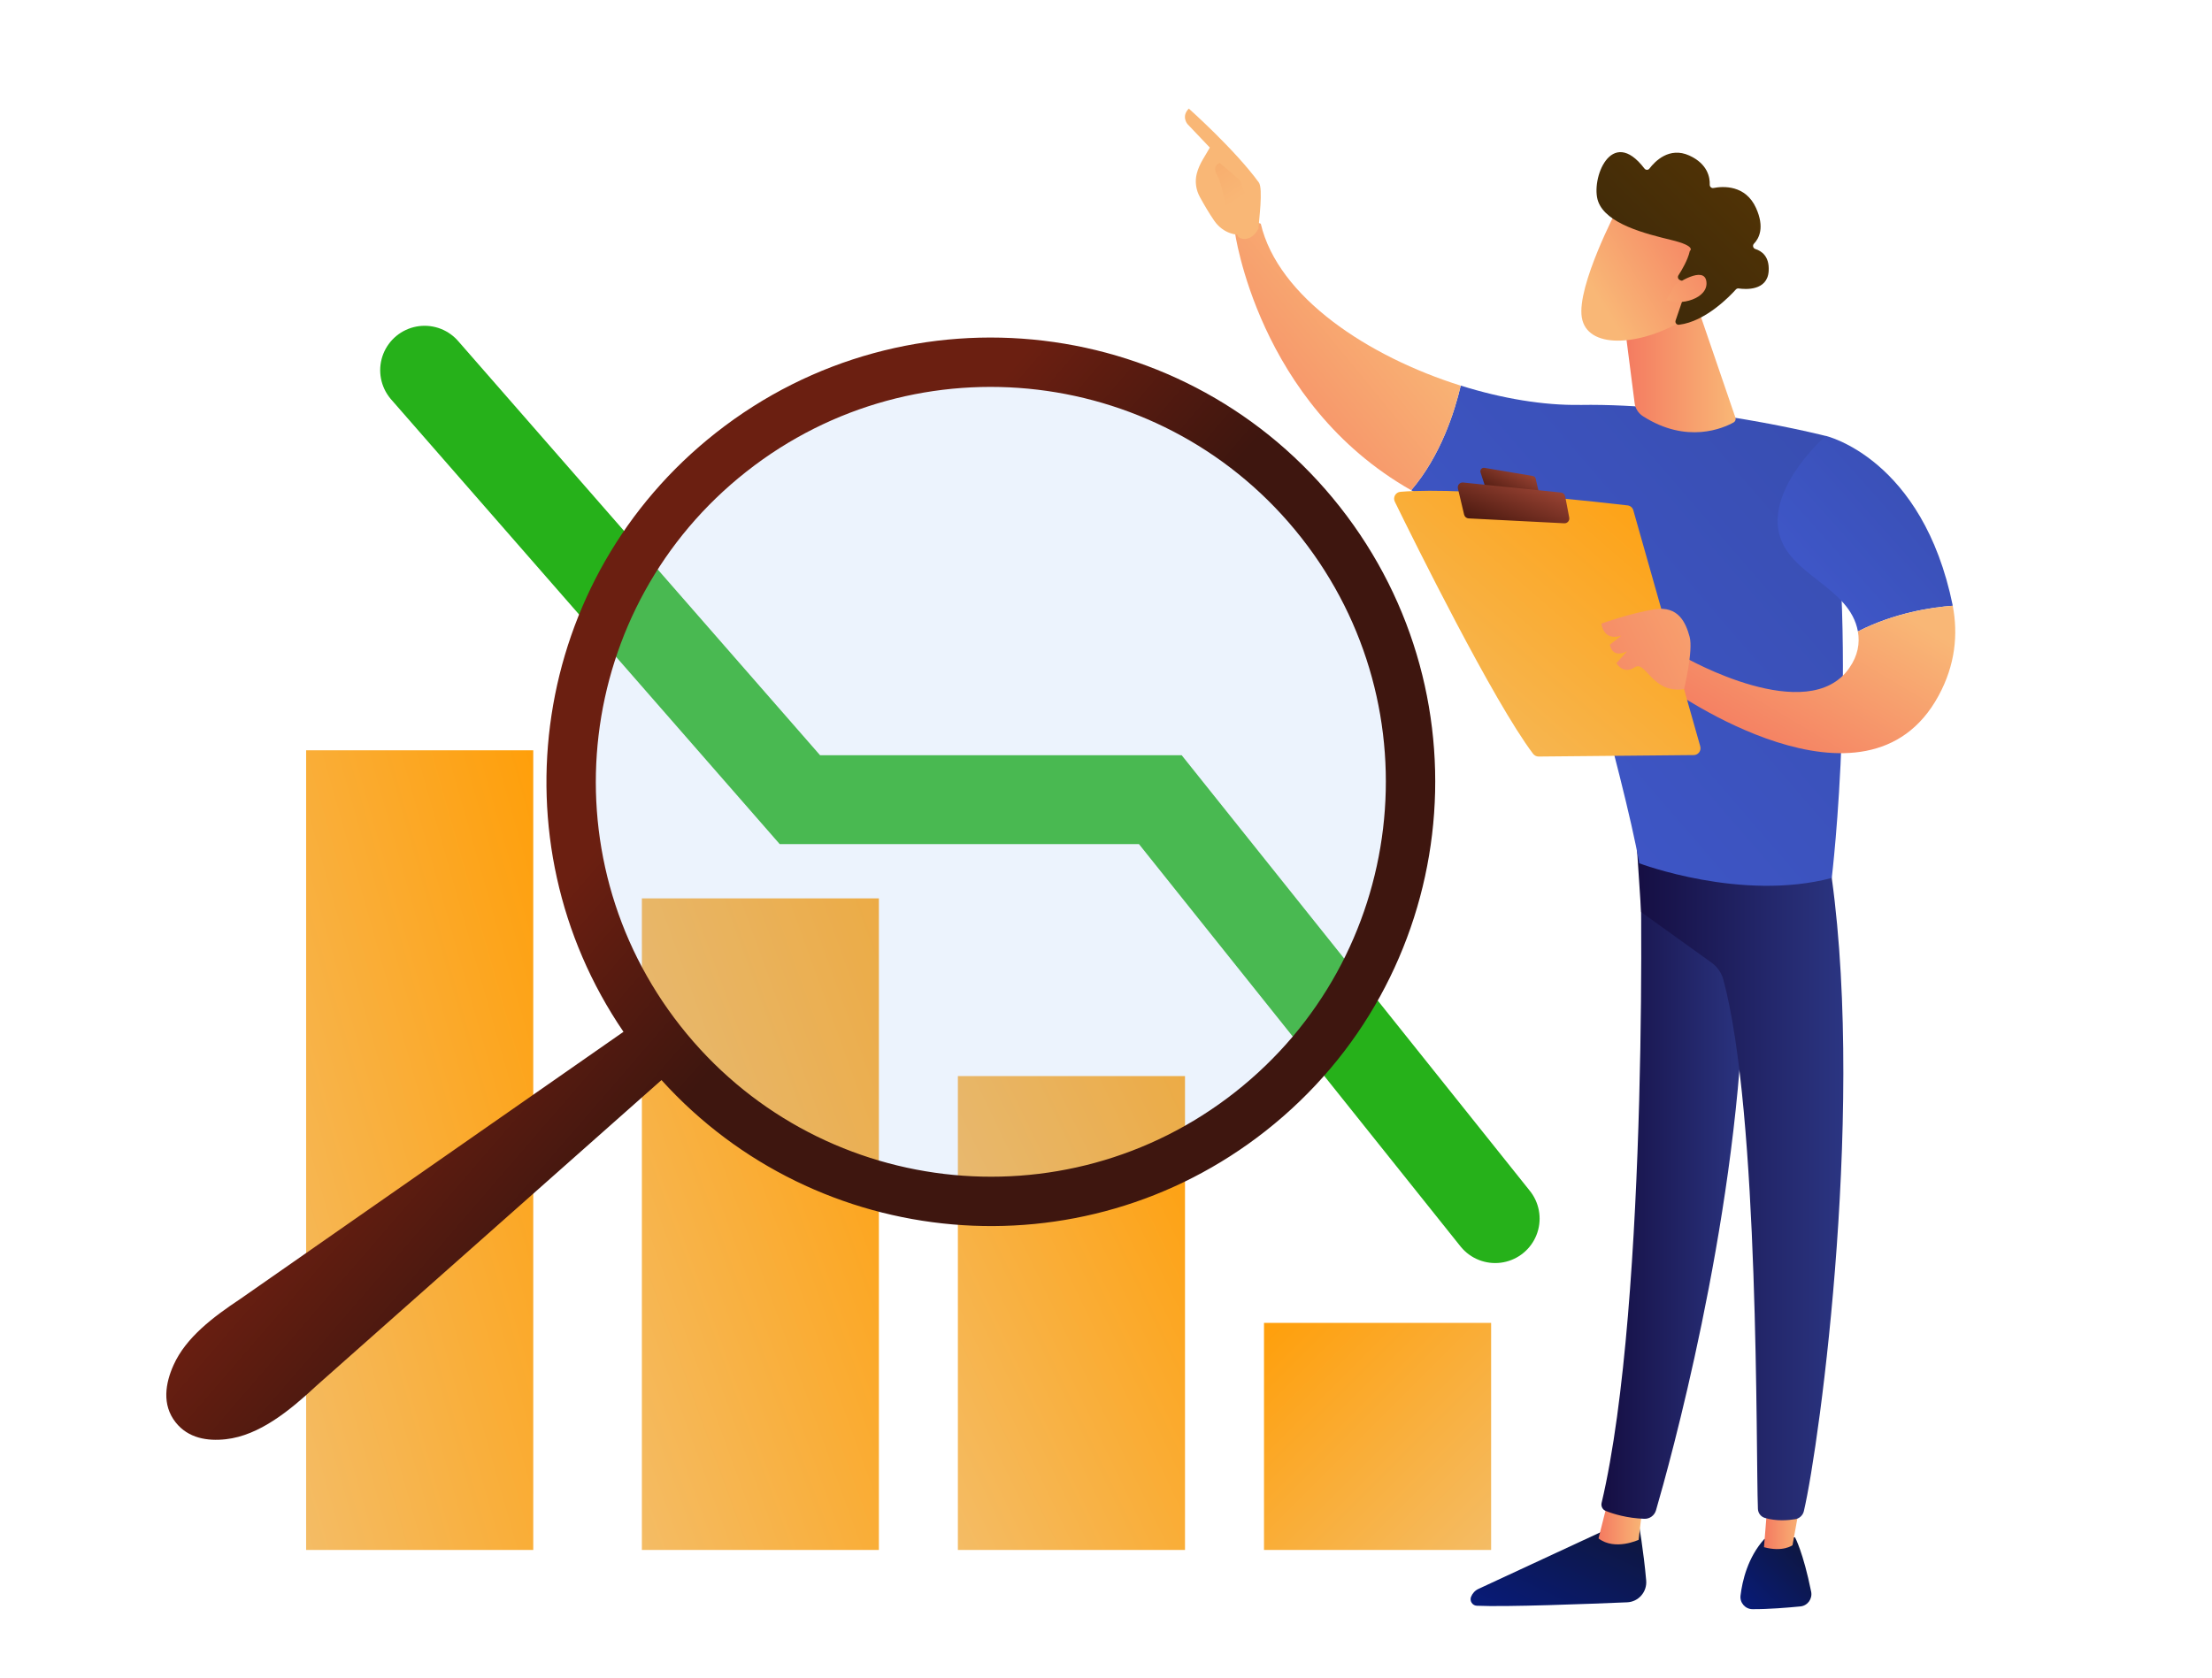
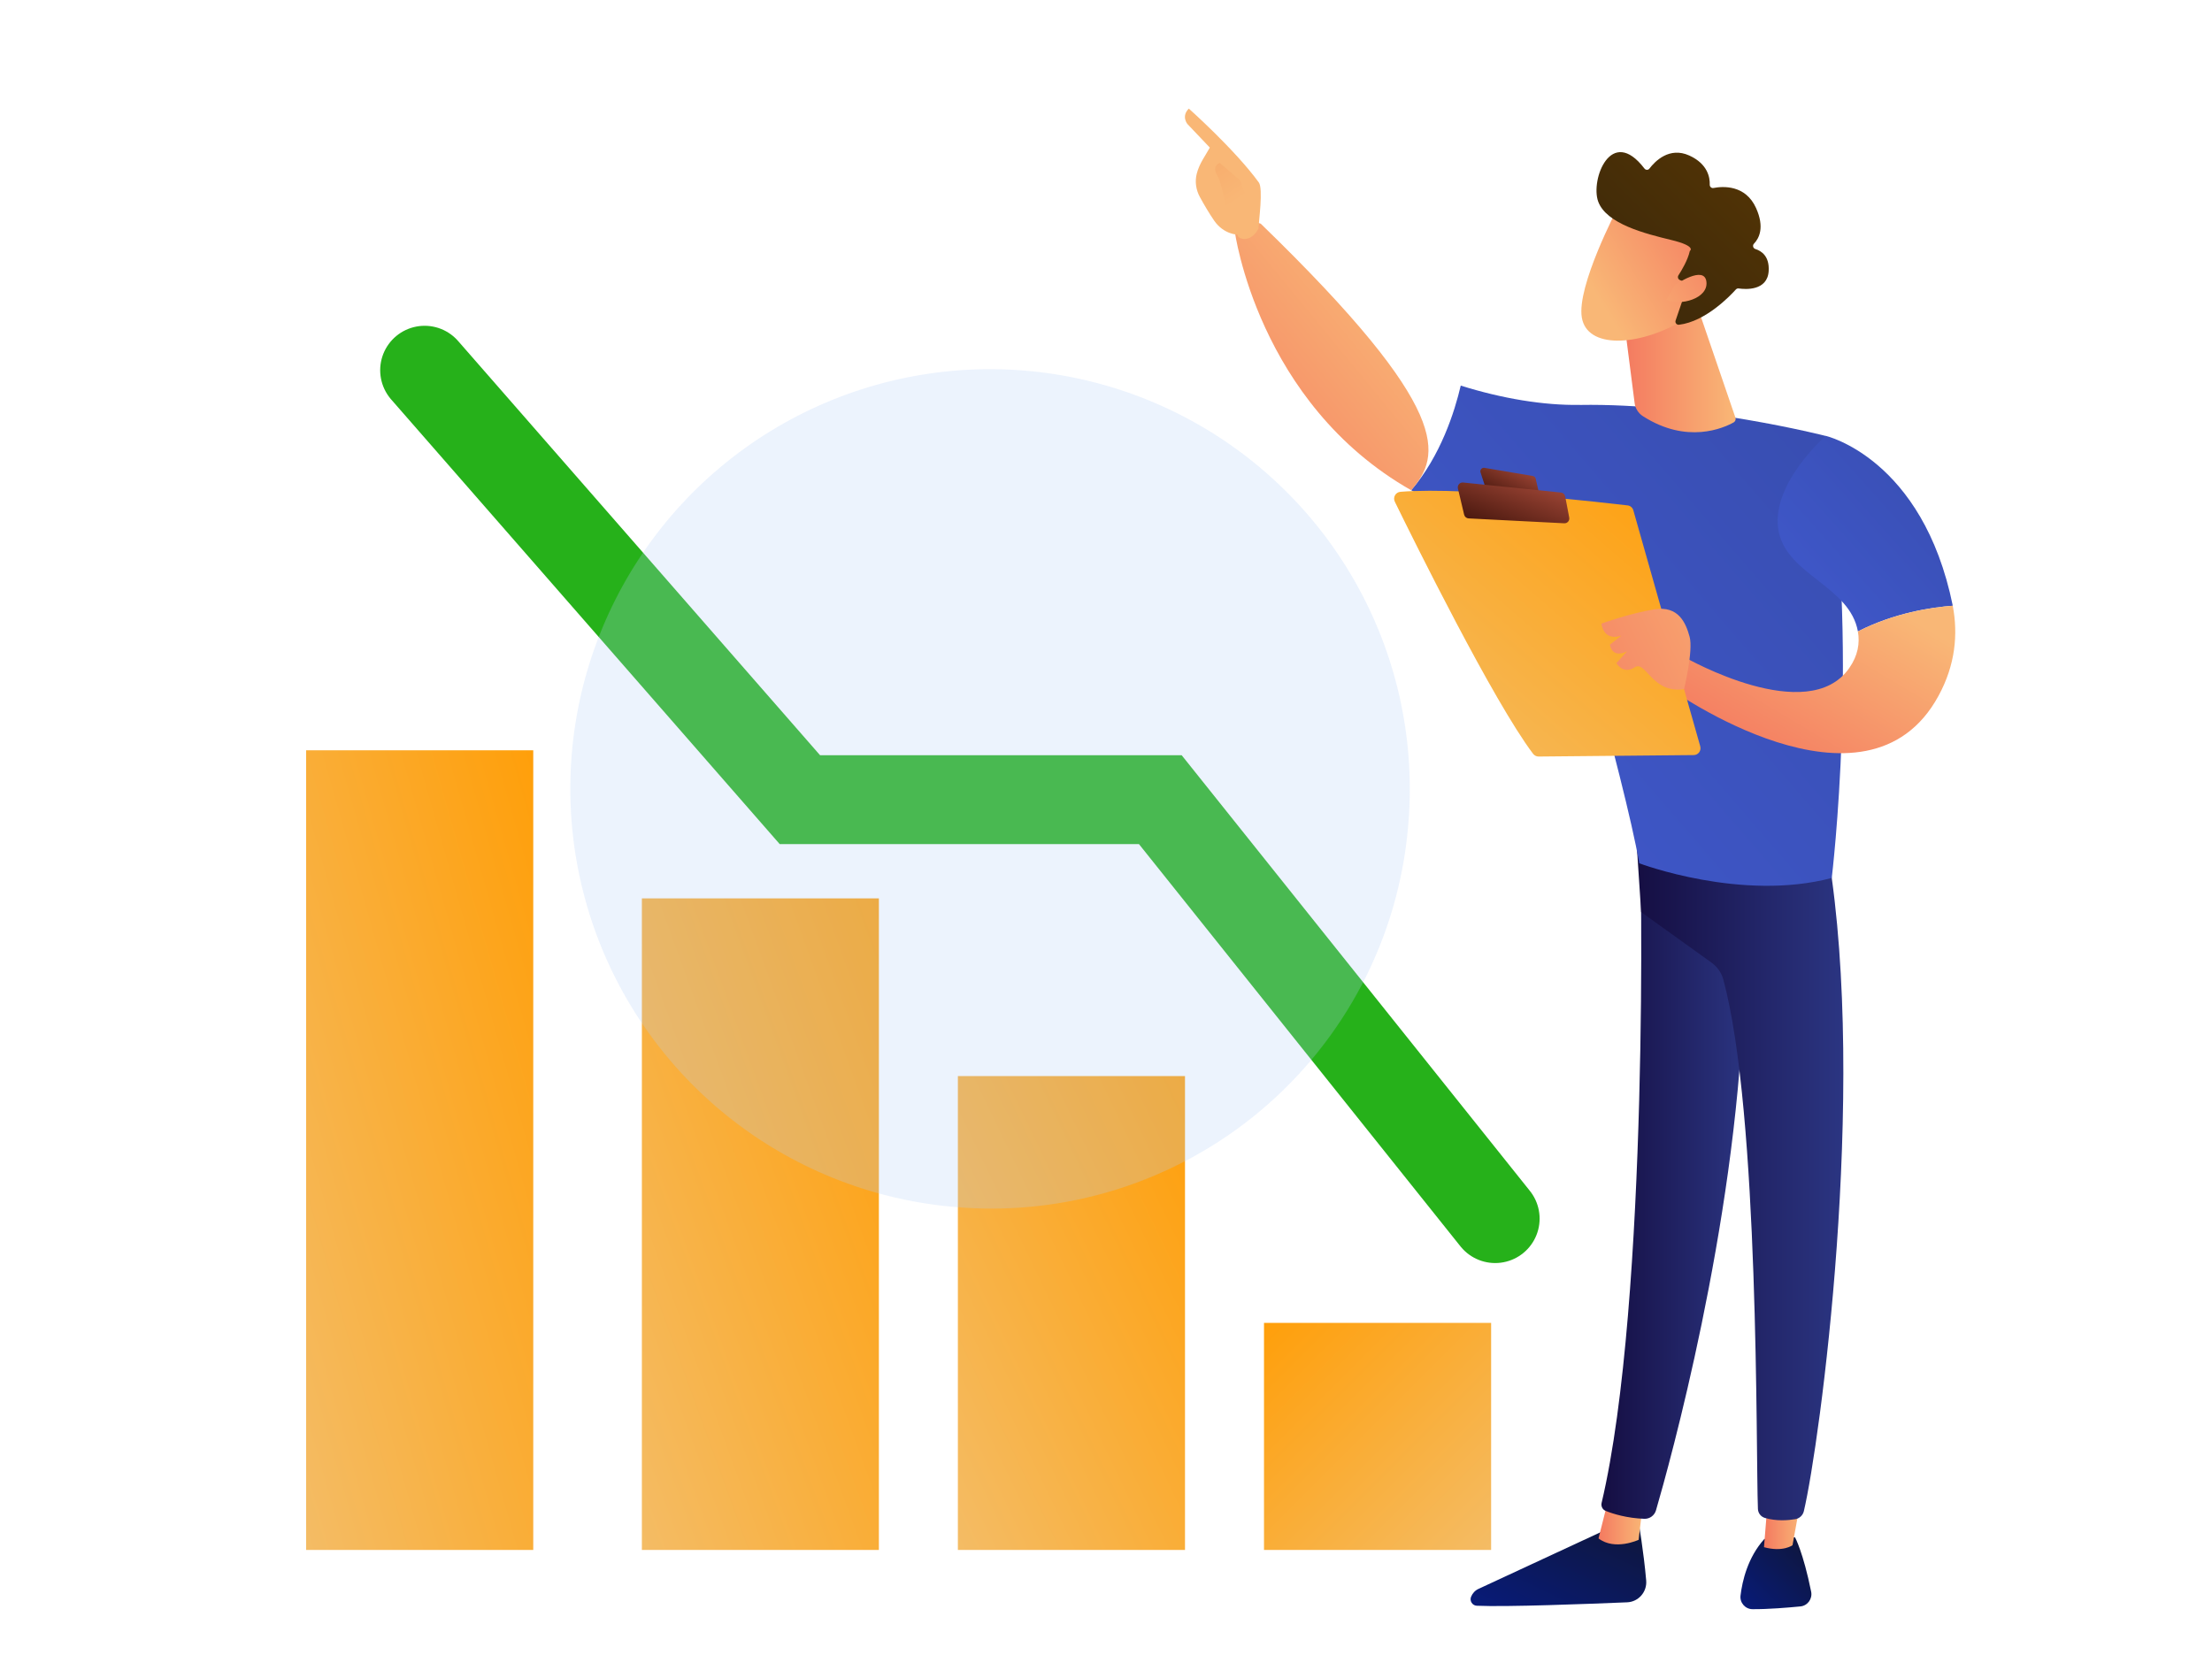
<svg xmlns="http://www.w3.org/2000/svg" width="224" height="170" fill="none">
  <rect width="100%" height="100%" fill="#808080" stroke="none" />
  <g clip-path="url(#clip0_19955_114439)">
    <rect width="224" height="170" fill="white" />
    <rect x="128" y="134" width="23" height="23" fill="url(#paint0_linear_19955_114439)" />
    <rect width="23" height="48" transform="matrix(-1 0 0 1 120 109)" fill="url(#paint1_linear_19955_114439)" />
    <rect width="24" height="66" transform="matrix(-1 0 0 1 89 91)" fill="url(#paint2_linear_19955_114439)" />
    <path d="M151.41 123.439L117.5 81L81 81L43 37.5" stroke="#26B11A" stroke-width="9" stroke-linecap="round" />
    <rect width="23" height="81" transform="matrix(-1 0 0 1 54 76)" fill="url(#paint3_linear_19955_114439)" />
    <g opacity="0.5">
      <path opacity="0.5" d="M96.529 122.243C88.155 121.504 80.187 118.297 73.634 113.029C67.081 107.761 62.237 100.669 59.714 92.648C57.191 84.628 57.104 76.04 59.462 67.971C61.82 59.902 66.518 52.714 72.962 47.316C79.406 41.917 87.306 38.552 95.663 37.645C104.021 36.737 112.46 38.329 119.914 42.219C127.368 46.108 133.502 52.121 137.54 59.496C141.577 66.871 143.337 75.277 142.598 83.651C142.128 89.219 140.561 94.638 137.987 99.596C135.413 104.555 131.883 108.955 127.601 112.542C123.318 116.13 118.368 118.834 113.035 120.499C107.702 122.164 102.093 122.757 96.529 122.243Z" fill="#B3CFF9" />
    </g>
-     <path fill-rule="evenodd" clip-rule="evenodd" d="M75.599 47.761C58.239 61.424 55.243 86.573 68.907 103.932C82.57 121.291 107.719 124.287 125.078 110.624C142.437 96.961 145.433 71.812 131.77 54.453C118.107 37.093 92.958 34.097 75.599 47.761ZM63.138 104.516C49.919 85.139 53.798 58.557 72.506 43.832C92.035 28.461 120.328 31.831 135.699 51.36C151.07 70.889 147.7 99.182 128.171 114.553C109.463 129.278 82.715 126.804 66.985 109.404L32.072 140.342C29.362 142.865 26.281 145.402 22.871 145.785C21.013 145.993 19.059 145.693 17.782 144.071C16.376 142.284 16.749 140.109 17.578 138.265C18.839 135.459 21.611 133.388 24.328 131.578L63.138 104.516Z" fill="url(#paint4_linear_19955_114439)" />
    <g clip-path="url(#clip1_19955_114439)">
      <path d="M165.927 154.156C165.927 154.156 166.448 157.143 166.703 160.097C166.802 161.251 165.921 162.257 164.774 162.304C160.875 162.468 152.539 162.789 149.547 162.652C149.098 162.631 148.801 162.167 148.968 161.746C149.109 161.393 149.375 161.103 149.719 160.945L163.492 154.551L165.921 154.156H165.927Z" fill="url(#paint5_linear_19955_114439)" />
      <path d="M166.354 152.403L165.937 155.974C165.937 155.974 163.523 157.106 161.876 155.831L162.877 151.85L166.359 152.403H166.354Z" fill="url(#paint6_linear_19955_114439)" />
      <path d="M166.042 85.227C166.224 86.16 167.017 131.787 162.189 152.234C162.111 152.566 162.278 152.913 162.591 153.04C163.331 153.345 164.78 153.788 166.522 153.846C167.059 153.861 167.543 153.509 167.695 152.987C169.076 148.242 175.686 124.472 176.552 101.766C177.516 76.395 176.552 100.902 176.552 100.902L175.989 85.217H166.047L166.042 85.227Z" fill="url(#paint7_linear_19955_114439)" />
      <path d="M181.771 155.715C181.771 155.715 182.6 157.221 183.408 161.229C183.554 161.951 183.054 162.646 182.324 162.72C181.036 162.846 179.055 163.01 177.47 162.999C176.741 162.999 176.167 162.351 176.256 161.619C176.433 160.155 176.98 157.758 178.669 155.889L181.771 155.72V155.715Z" fill="url(#paint8_linear_19955_114439)" />
      <path d="M182.5 151.117L181.52 156.521C181.52 156.521 180.55 157.248 178.632 156.721L179.101 150.906L182.5 151.117Z" fill="url(#paint9_linear_19955_114439)" />
      <path d="M185.149 86.628C189.095 110.703 184.294 146.129 182.672 153.06C182.573 153.487 182.234 153.808 181.807 153.882C181.082 154.003 179.894 154.103 178.721 153.756C178.314 153.634 178.033 153.266 178.017 152.844C177.798 147.24 178.189 112.826 174.514 99.226C174.326 98.536 173.909 97.936 173.335 97.52L166.193 92.39L165.646 84.1L185.154 86.623L185.149 86.628Z" fill="url(#paint10_linear_19955_114439)" />
      <path d="M159.991 41.018C171.825 40.818 184.879 44.157 184.879 44.157C188.409 64.951 185.494 88.932 185.494 88.932C176.335 91.36 166.002 87.446 166.002 87.446C164.48 78.756 157.374 54.296 157.374 54.296C151.593 53.569 146.833 51.884 142.908 49.656C145.9 46.153 147.308 41.692 147.923 39.059C152.104 40.37 156.337 41.076 159.986 41.013L159.991 41.018Z" fill="url(#paint11_linear_19955_114439)" />
-       <path d="M125.041 23.41C126.204 21.993 127.674 22.662 127.674 22.662C129.415 30.093 138.543 36.119 147.922 39.063C147.307 41.697 145.899 46.158 142.907 49.66C127.34 40.817 125.036 23.41 125.036 23.41H125.041Z" fill="url(#paint12_linear_19955_114439)" />
+       <path d="M125.041 23.41C126.204 21.993 127.674 22.662 127.674 22.662C147.307 41.697 145.899 46.158 142.907 49.66C127.34 40.817 125.036 23.41 125.036 23.41H125.041Z" fill="url(#paint12_linear_19955_114439)" />
      <path d="M125.324 23.767C125.204 24.157 126.611 24.752 127.44 23.156C127.471 22.392 127.93 19.111 127.477 18.484C125.063 15.161 120.387 11 120.387 11C119.594 11.79 120.246 12.564 120.246 12.564L122.514 14.95C122.039 15.814 121.461 16.546 121.19 17.594C120.986 18.39 121.111 19.238 121.508 19.959C121.904 20.686 122.451 21.623 122.962 22.361C123.932 23.757 125.318 23.767 125.318 23.767H125.324Z" fill="url(#paint13_linear_19955_114439)" />
      <path d="M123.51 16.498L125.58 18.268L126.227 20.032L124.381 22.097C124.381 22.097 123.761 18.6 123.302 17.841C122.843 17.083 123.078 16.719 123.51 16.498Z" fill="url(#paint14_linear_19955_114439)" />
      <path d="M180.144 53.956C179.081 49.216 184.884 44.15 184.884 44.15C184.884 44.15 194.71 46.404 197.75 61.358C195.66 61.51 191.864 62.063 188.142 63.959C187.324 59.419 181.115 58.286 180.144 53.956Z" fill="url(#paint15_linear_19955_114439)" />
      <path d="M170.681 66.619C170.681 66.619 183.088 73.703 187.275 67.657C188.145 66.403 188.354 65.15 188.14 63.959C191.857 62.063 195.657 61.515 197.748 61.357C198.295 64.26 198.009 67.341 196.319 70.459C188.984 84.011 169.039 69.711 169.039 69.711L170.681 66.619Z" fill="url(#paint16_linear_19955_114439)" />
      <path d="M172.174 75.585L165.402 51.694C165.324 51.42 165.095 51.225 164.819 51.193C163.593 51.051 160.038 50.64 155.93 50.292C150.988 49.871 145.243 49.529 141.813 49.818C141.323 49.861 141.031 50.382 141.25 50.824C143.199 54.812 151.228 71.034 155.247 76.353C155.383 76.527 155.586 76.633 155.805 76.633L171.517 76.485C171.976 76.485 172.305 76.037 172.174 75.595V75.585Z" fill="url(#paint17_linear_19955_114439)" />
      <path d="M155.231 48.216L150.32 47.389C150.059 47.347 149.845 47.6 149.929 47.853L150.414 49.343C150.455 49.475 150.57 49.565 150.7 49.586L155.423 50.223C155.668 50.255 155.872 50.033 155.814 49.791L155.512 48.49C155.481 48.348 155.366 48.243 155.225 48.222L155.231 48.216Z" fill="url(#paint18_linear_19955_114439)" />
      <path d="M158.908 52.415L158.502 50.287C158.46 50.071 158.288 49.913 158.074 49.892L148.159 48.875C147.825 48.844 147.559 49.149 147.637 49.481L148.268 52.136C148.32 52.346 148.503 52.499 148.716 52.51L158.408 53.005C158.726 53.02 158.971 52.736 158.908 52.42V52.415Z" fill="url(#paint19_linear_19955_114439)" />
      <path d="M170.538 69.812C170.538 69.812 171.482 65.893 171.101 64.503C170.72 63.112 169.985 61.327 167.525 61.722C165.069 62.117 162.171 63.165 162.171 63.165C162.171 63.165 162.317 64.977 164.183 64.392L163.026 65.298C163.026 65.298 163.193 66.746 164.767 65.972L163.688 67.173C163.688 67.173 164.366 68.363 165.528 67.6C166.691 66.836 167.243 70.281 170.538 69.812Z" fill="url(#paint20_linear_19955_114439)" />
      <path d="M171.976 31.309L175.74 42.306C175.802 42.49 175.729 42.691 175.562 42.785C174.535 43.359 170.839 45.013 166.382 42.164C165.918 41.869 165.6 41.379 165.532 40.831L164.312 31.309H171.976Z" fill="url(#paint21_linear_19955_114439)" />
      <path d="M163.787 21.123C163.787 21.123 159.652 28.987 160.184 32.163C160.716 35.339 165.835 35.112 170.313 32.531L173.441 24.041L163.792 21.123H163.787Z" fill="url(#paint22_linear_19955_114439)" />
      <path d="M170.109 28.36C169.927 28.282 169.859 28.055 169.969 27.887C170.302 27.376 170.923 26.333 171.121 25.422C171.121 25.422 171.866 24.942 169.228 24.305C166.596 23.668 162.665 22.677 161.841 20.413C161.038 18.206 163.15 12.649 166.528 17.073C166.658 17.242 166.908 17.247 167.034 17.073C167.586 16.346 169.041 14.835 171.063 15.751C172.956 16.61 173.164 18.006 173.138 18.711C173.133 18.917 173.315 19.08 173.514 19.043C174.468 18.859 176.761 18.701 177.83 21.076C178.711 23.036 178.138 24.142 177.616 24.684C177.45 24.858 177.523 25.148 177.752 25.221C178.377 25.416 179.191 25.953 179.107 27.439C178.993 29.493 176.72 29.314 176.073 29.219C175.969 29.203 175.86 29.24 175.787 29.319C175.229 29.941 172.732 32.574 170.021 32.895C169.786 32.922 169.604 32.69 169.682 32.464L170.855 29.024C170.907 28.866 170.834 28.687 170.683 28.619L170.104 28.36H170.109Z" fill="url(#paint23_linear_19955_114439)" />
      <path d="M169.642 28.851C169.642 28.851 172.587 26.813 172.801 28.53C173.015 30.247 170.153 31.021 168.73 30.378L169.642 28.851Z" fill="url(#paint24_linear_19955_114439)" />
    </g>
  </g>
  <defs>
    <linearGradient id="paint0_linear_19955_114439" x1="151" y1="157" x2="128" y2="134" gradientUnits="userSpaceOnUse">
      <stop stop-color="#FDBC57" />
      <stop offset="0" stop-color="#F4BC65" />
      <stop offset="1" stop-color="#FF9F0A" />
    </linearGradient>
    <linearGradient id="paint1_linear_19955_114439" x1="23" y1="48" x2="-14.411" y2="30.074" gradientUnits="userSpaceOnUse">
      <stop stop-color="#FDBC57" />
      <stop offset="0" stop-color="#F4BC65" />
      <stop offset="1" stop-color="#FF9F0A" />
    </linearGradient>
    <linearGradient id="paint2_linear_19955_114439" x1="24" y1="66" x2="-18.394" y2="50.584" gradientUnits="userSpaceOnUse">
      <stop stop-color="#FDBC57" />
      <stop offset="0" stop-color="#F4BC65" />
      <stop offset="1" stop-color="#FF9F0A" />
    </linearGradient>
    <linearGradient id="paint3_linear_19955_114439" x1="23" y1="81" x2="-19.568" y2="68.913" gradientUnits="userSpaceOnUse">
      <stop stop-color="#FDBC57" />
      <stop offset="0" stop-color="#F4BC65" />
      <stop offset="1" stop-color="#FF9F0A" />
    </linearGradient>
    <linearGradient id="paint4_linear_19955_114439" x1="70.262" y1="110.502" x2="52.435" y2="95.093" gradientUnits="userSpaceOnUse">
      <stop stop-color="#3E160F" />
      <stop offset="1" stop-color="#6B1F11" />
    </linearGradient>
    <linearGradient id="paint5_linear_19955_114439" x1="166.711" y1="154.156" x2="160.062" y2="168.026" gradientUnits="userSpaceOnUse">
      <stop stop-color="#0F1638" />
      <stop offset="1" stop-color="#081B7A" />
    </linearGradient>
    <linearGradient id="paint6_linear_19955_114439" x1="166.354" y1="154.146" x2="161.876" y2="154.146" gradientUnits="userSpaceOnUse">
      <stop stop-color="#F9B776" />
      <stop offset="1" stop-color="#F47960" />
    </linearGradient>
    <linearGradient id="paint7_linear_19955_114439" x1="176.979" y1="119.542" x2="162.169" y2="119.542" gradientUnits="userSpaceOnUse">
      <stop stop-color="#2B3582" />
      <stop offset="1" stop-color="#150E42" />
    </linearGradient>
    <linearGradient id="paint8_linear_19955_114439" x1="183.434" y1="155.715" x2="176.15" y2="162.901" gradientUnits="userSpaceOnUse">
      <stop stop-color="#0F1638" />
      <stop offset="1" stop-color="#081B7A" />
    </linearGradient>
    <linearGradient id="paint9_linear_19955_114439" x1="182.5" y1="153.908" x2="178.632" y2="153.908" gradientUnits="userSpaceOnUse">
      <stop stop-color="#F9B776" />
      <stop offset="1" stop-color="#F47960" />
    </linearGradient>
    <linearGradient id="paint10_linear_19955_114439" x1="186.671" y1="119.051" x2="165.641" y2="119.051" gradientUnits="userSpaceOnUse">
      <stop stop-color="#2B3582" />
      <stop offset="1" stop-color="#150E42" />
    </linearGradient>
    <linearGradient id="paint11_linear_19955_114439" x1="186.625" y1="39.059" x2="136.504" y2="82.304" gradientUnits="userSpaceOnUse">
      <stop stop-color="#384DAF" />
      <stop offset="1" stop-color="#4059CE" />
    </linearGradient>
    <linearGradient id="paint12_linear_19955_114439" x1="147.927" y1="36.082" x2="124.613" y2="55.269" gradientUnits="userSpaceOnUse">
      <stop stop-color="#F9B776" />
      <stop offset="1" stop-color="#F47960" />
    </linearGradient>
    <linearGradient id="paint13_linear_19955_114439" x1="130.141" y1="32.205" x2="145.759" y2="67.386" gradientUnits="userSpaceOnUse">
      <stop stop-color="#F9B776" />
      <stop offset="1" stop-color="#F47960" />
    </linearGradient>
    <linearGradient id="paint14_linear_19955_114439" x1="125.153" y1="20.448" x2="118.653" y2="10.555" gradientUnits="userSpaceOnUse">
      <stop stop-color="#F9B776" />
      <stop offset="1" stop-color="#F49E60" />
    </linearGradient>
    <linearGradient id="paint15_linear_19955_114439" x1="197.75" y1="44.15" x2="178.061" y2="61.778" gradientUnits="userSpaceOnUse">
      <stop stop-color="#384DAF" />
      <stop offset="1" stop-color="#4059CE" />
    </linearGradient>
    <linearGradient id="paint16_linear_19955_114439" x1="192.358" y1="61.981" x2="181.476" y2="80.347" gradientUnits="userSpaceOnUse">
      <stop stop-color="#F9B776" />
      <stop offset="1" stop-color="#F47960" />
    </linearGradient>
    <linearGradient id="paint17_linear_19955_114439" x1="141.176" y1="76.633" x2="167.829" y2="45.915" gradientUnits="userSpaceOnUse">
      <stop stop-color="#FDBC57" />
      <stop offset="0" stop-color="#F4BC65" />
      <stop offset="1" stop-color="#FF9F0A" />
    </linearGradient>
    <linearGradient id="paint18_linear_19955_114439" x1="155.824" y1="47.385" x2="153.606" y2="52.002" gradientUnits="userSpaceOnUse">
      <stop stop-color="#AA4C3B" />
      <stop offset="1" stop-color="#40130A" />
    </linearGradient>
    <linearGradient id="paint19_linear_19955_114439" x1="158.918" y1="48.873" x2="156.251" y2="56.162" gradientUnits="userSpaceOnUse">
      <stop stop-color="#AA4C3B" />
      <stop offset="1" stop-color="#40130A" />
    </linearGradient>
    <linearGradient id="paint20_linear_19955_114439" x1="182.024" y1="60.095" x2="155.665" y2="72.745" gradientUnits="userSpaceOnUse">
      <stop stop-color="#F9B776" />
      <stop offset="1" stop-color="#F47960" />
    </linearGradient>
    <linearGradient id="paint21_linear_19955_114439" x1="175.766" y1="37.55" x2="164.312" y2="37.55" gradientUnits="userSpaceOnUse">
      <stop stop-color="#F9B776" />
      <stop offset="1" stop-color="#F47960" />
    </linearGradient>
    <linearGradient id="paint22_linear_19955_114439" x1="161.75" y1="30.064" x2="174.409" y2="22.422" gradientUnits="userSpaceOnUse">
      <stop stop-color="#F9B776" />
      <stop offset="1" stop-color="#F47960" />
    </linearGradient>
    <linearGradient id="paint23_linear_19955_114439" x1="161.671" y1="32.898" x2="179.158" y2="15.455" gradientUnits="userSpaceOnUse">
      <stop stop-color="#986619" />
      <stop offset="0" stop-color="#39270B" />
      <stop offset="1" stop-color="#553504" />
    </linearGradient>
    <linearGradient id="paint24_linear_19955_114439" x1="165.055" y1="32.961" x2="176.445" y2="26.081" gradientUnits="userSpaceOnUse">
      <stop stop-color="#F9B776" />
      <stop offset="1" stop-color="#F47960" />
    </linearGradient>
    <clipPath id="clip0_19955_114439">
      <rect width="224" height="170" fill="white" />
    </clipPath>
    <clipPath id="clip1_19955_114439">
      <rect width="78" height="152" fill="white" transform="matrix(-1 0 0 1 198 11)" />
    </clipPath>
  </defs>
</svg>